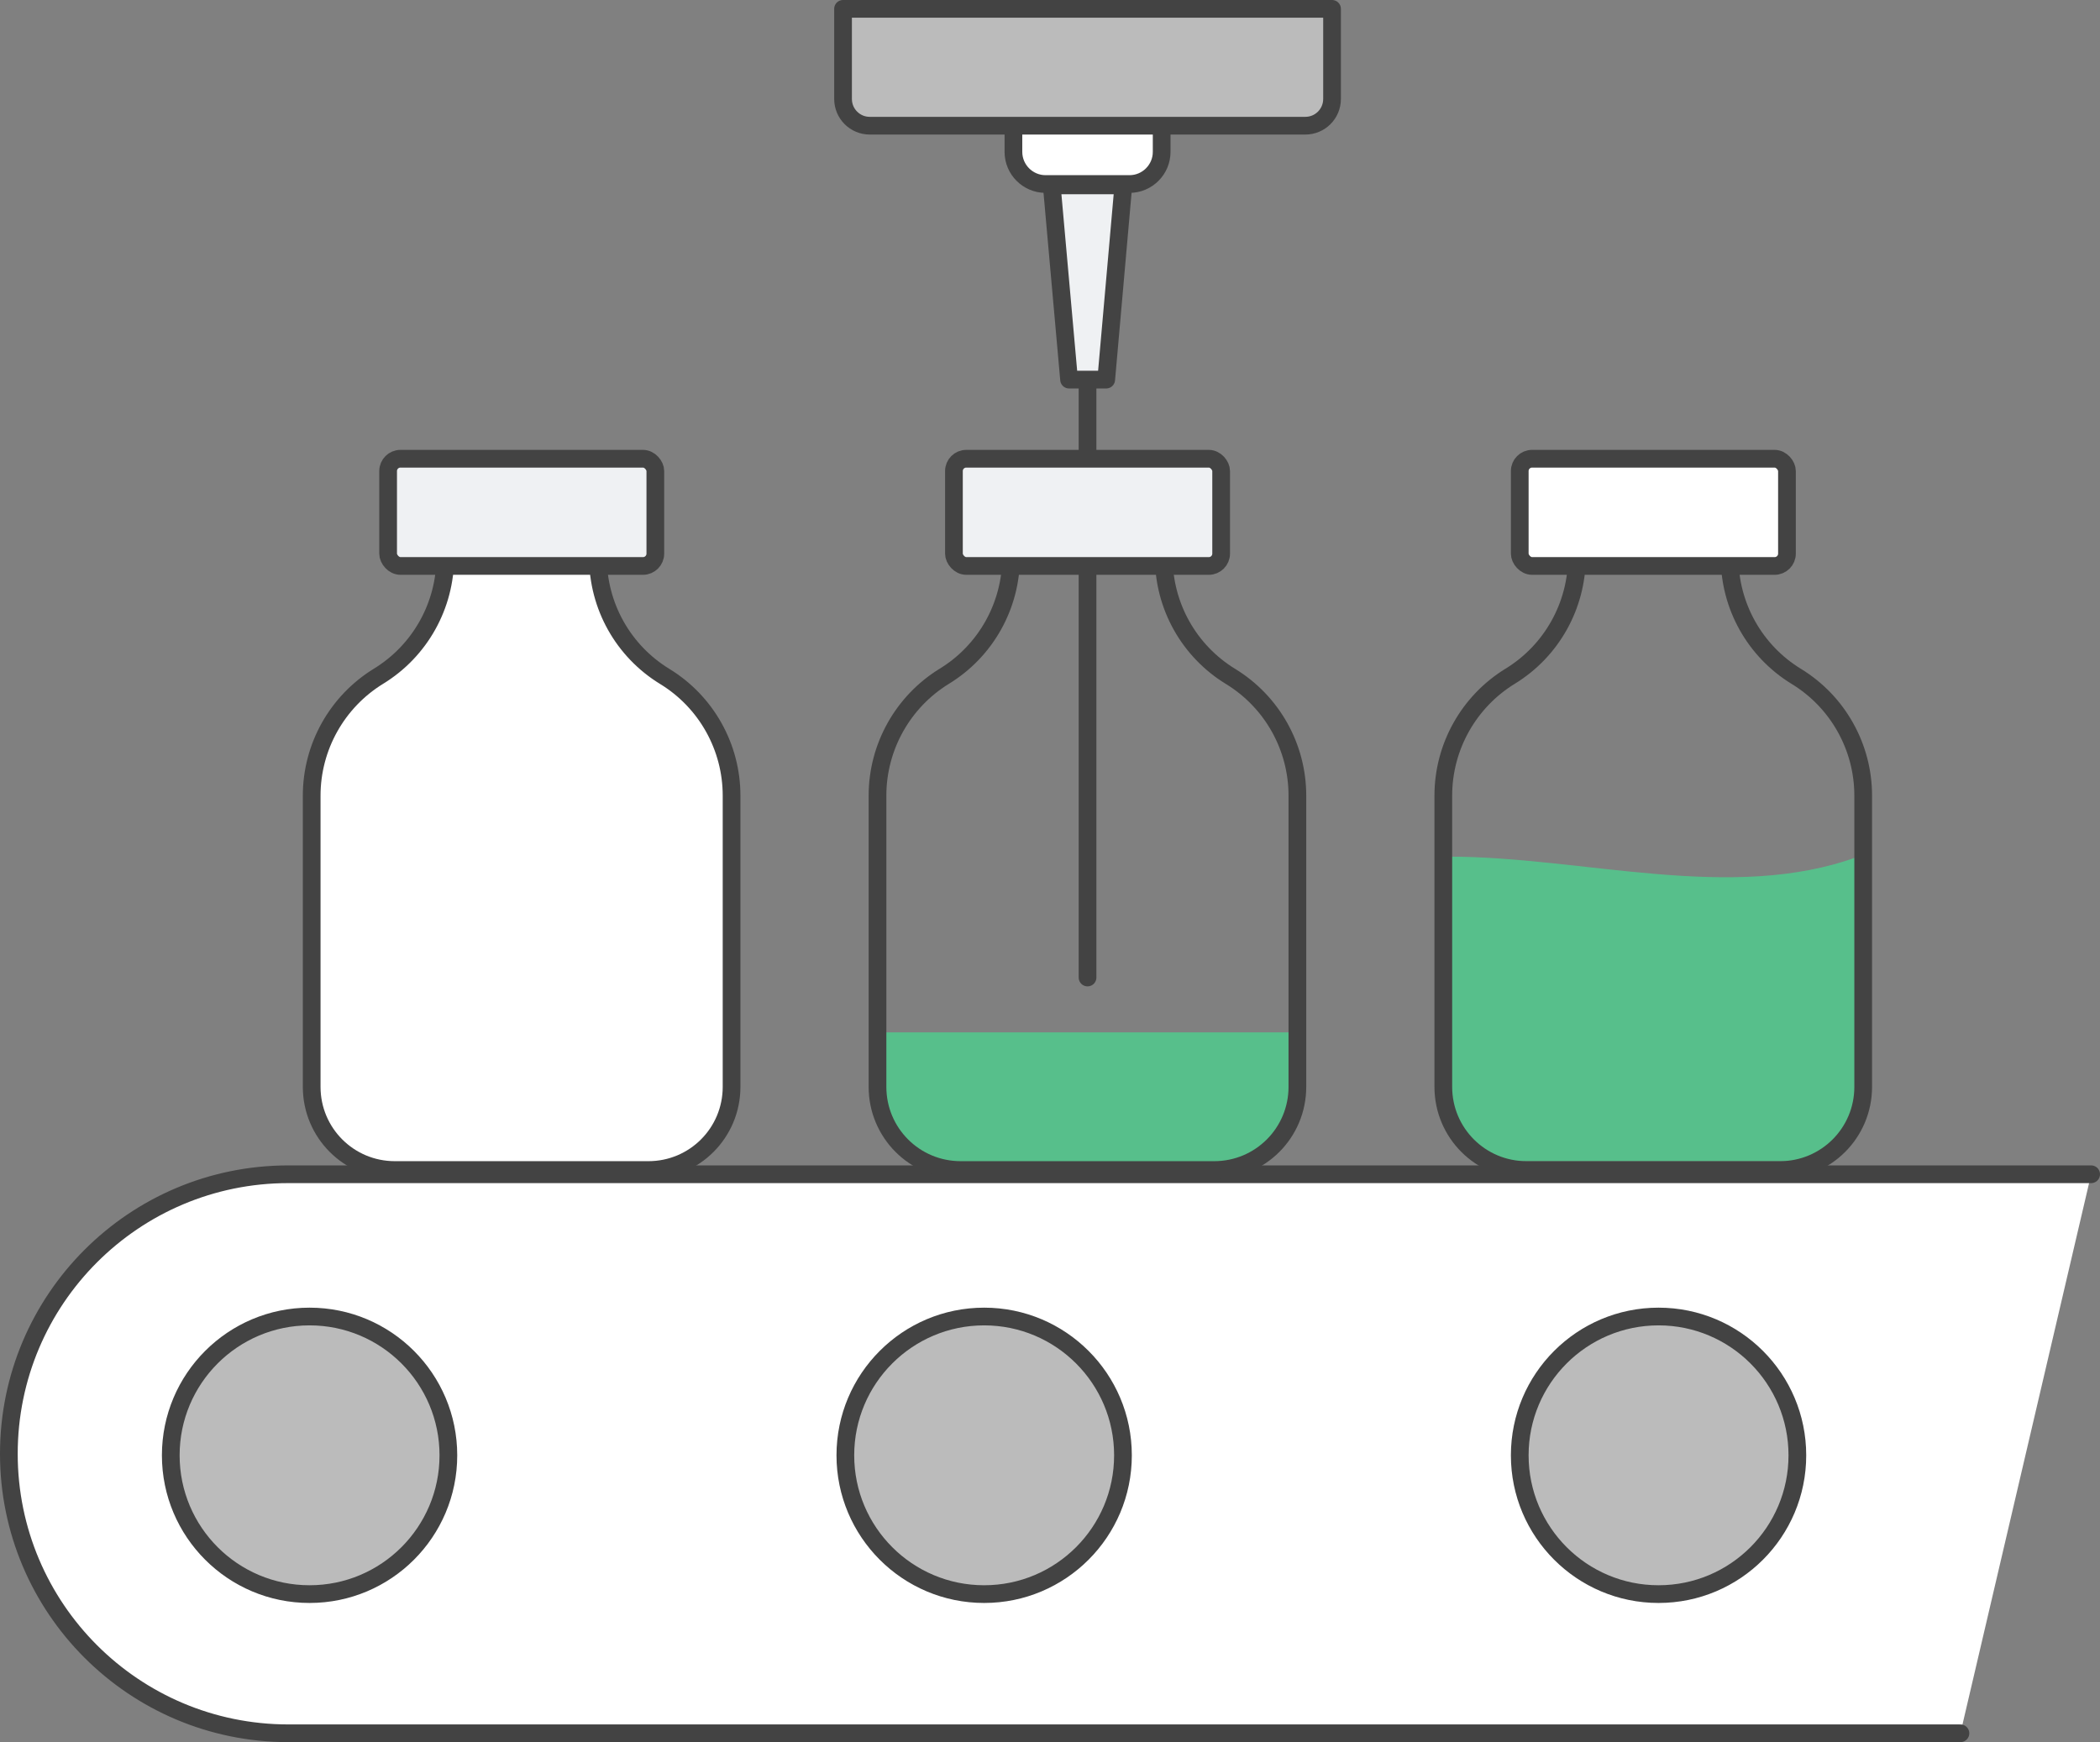
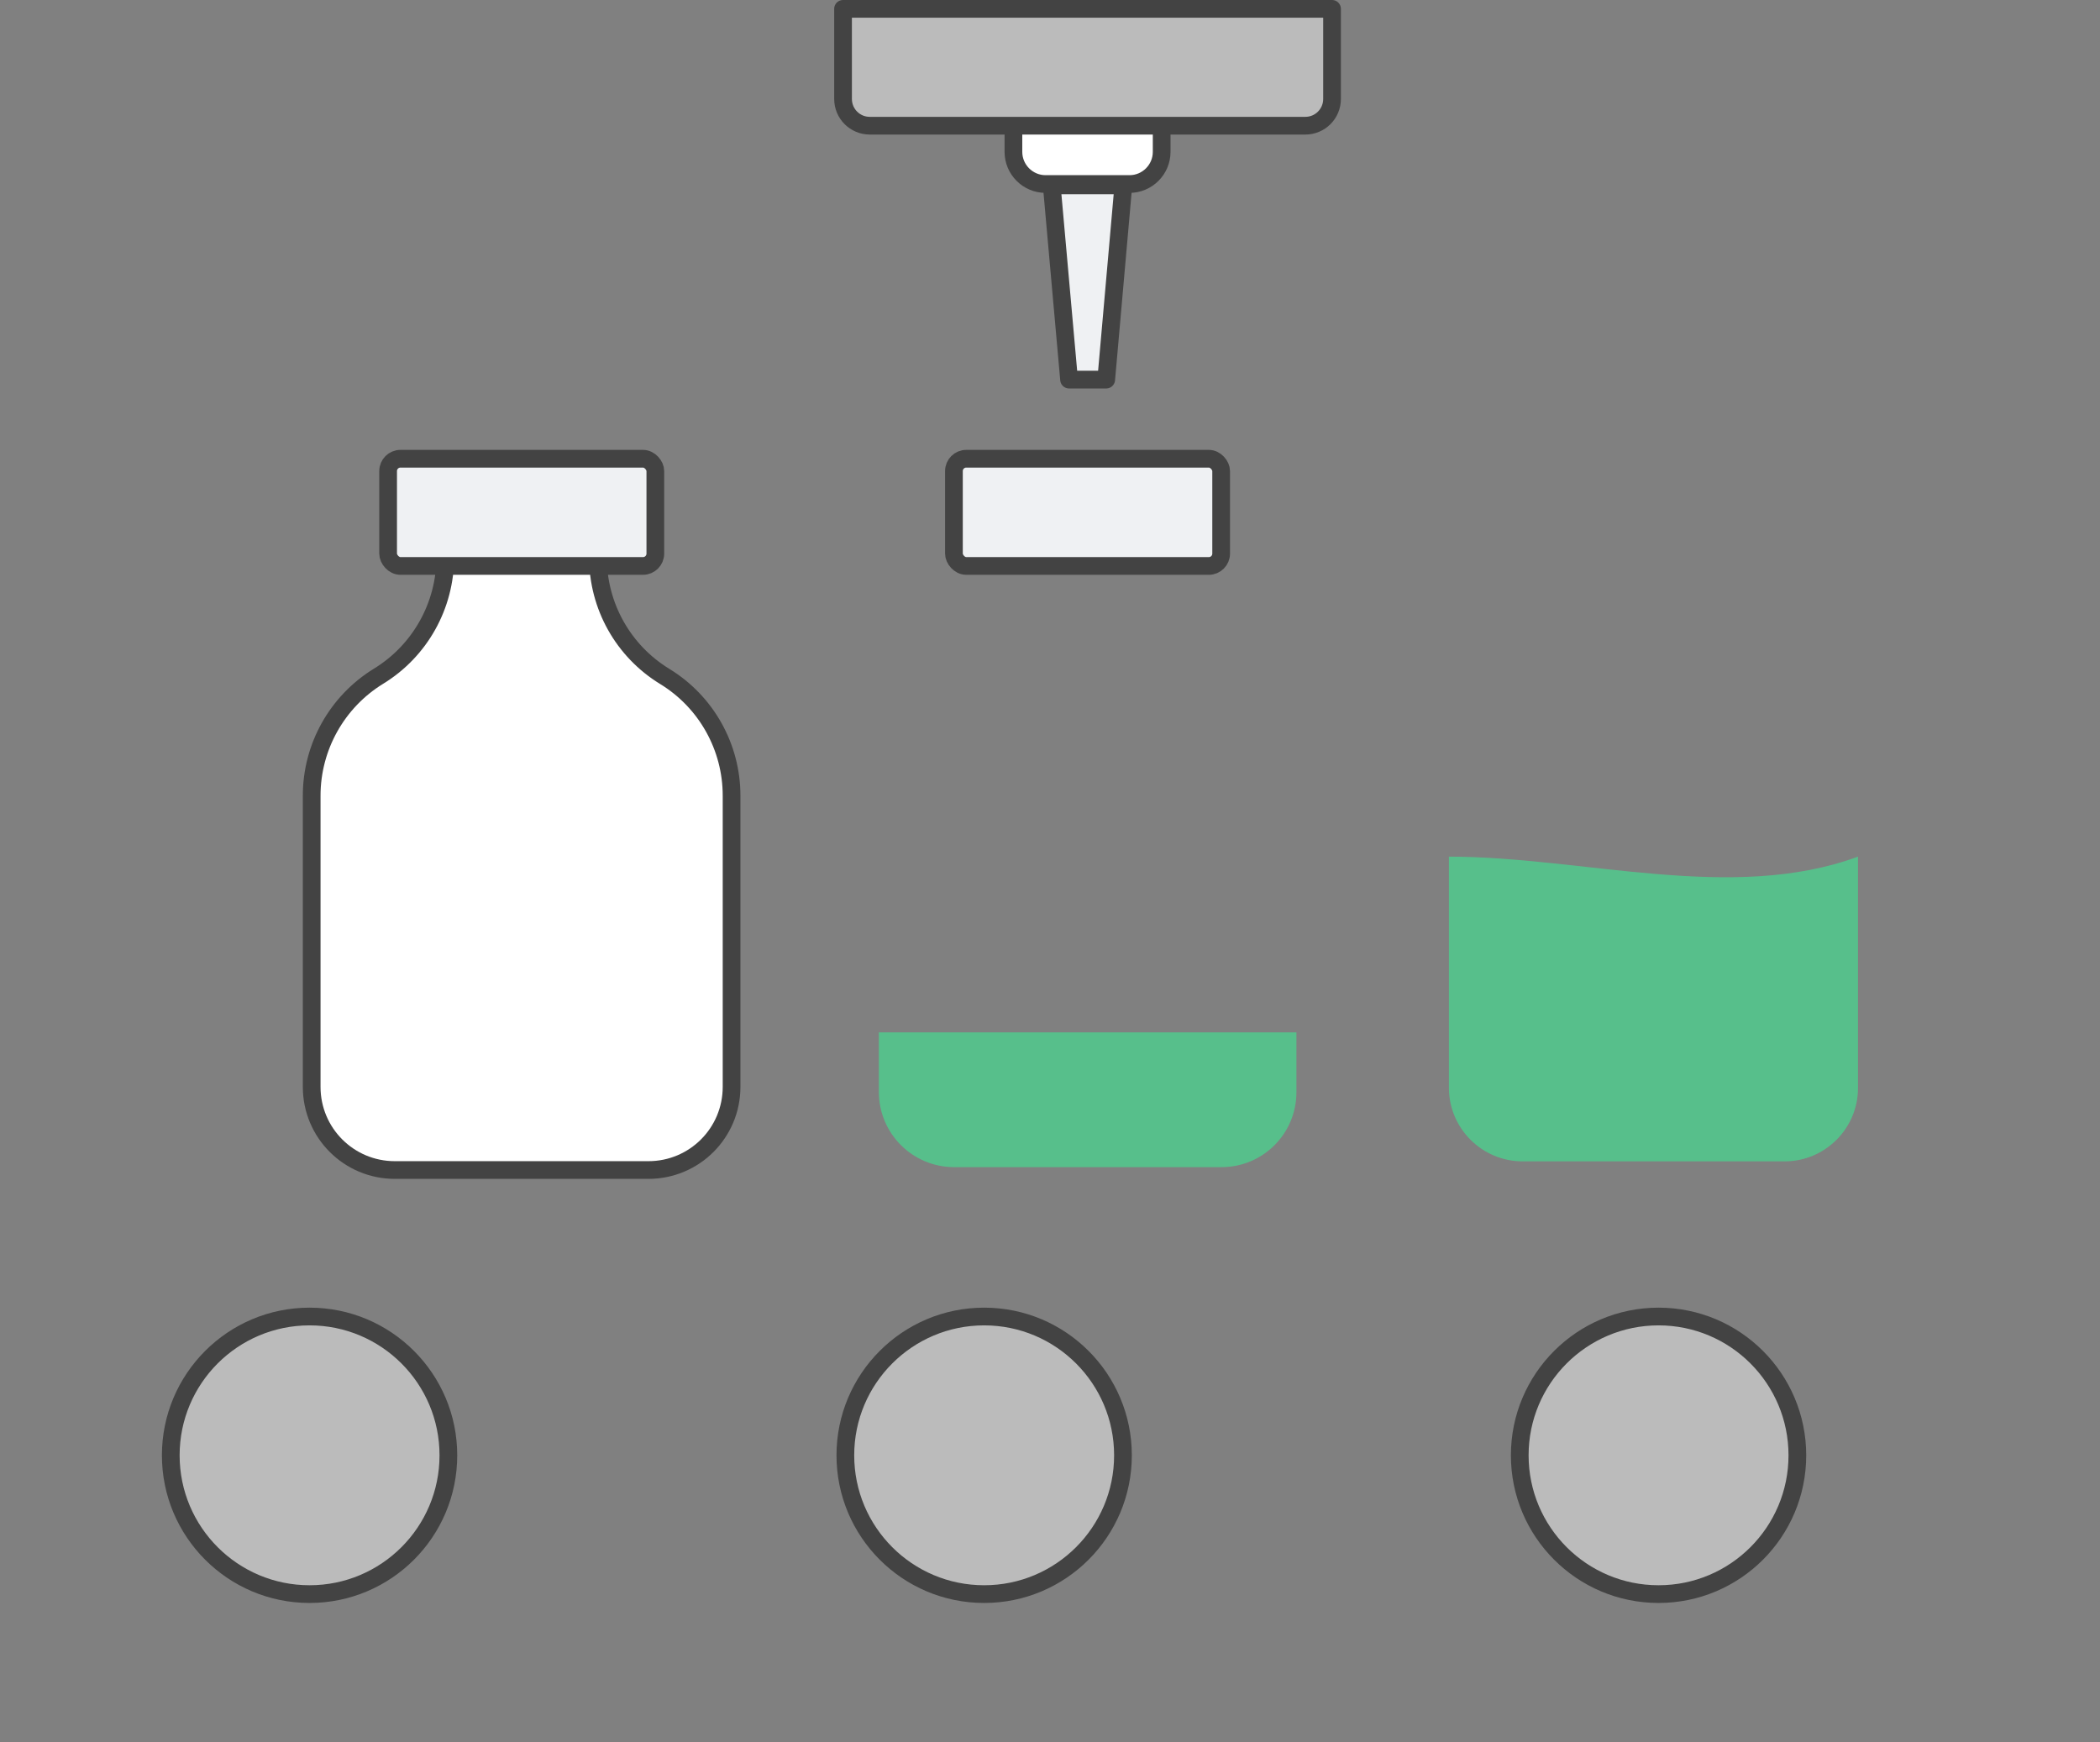
<svg xmlns="http://www.w3.org/2000/svg" id="Layer_1" data-name="Layer 1" viewBox="0 0 109.08 90.5">
  <rect x="0" y="0" width="109.08" height="90.5" fill="#808080" stroke="none" />
  <defs>
    <style>
      .cls-1 {
        fill: none;
      }

      .cls-1, .cls-2, .cls-3, .cls-4, .cls-5, .cls-6 {
        stroke: #434343;
        stroke-linecap: round;
        stroke-linejoin: round;
        stroke-width: .92px;
      }

      .cls-1, .cls-2, .cls-3, .cls-7 {
        fill-rule: evenodd;
      }

      .cls-2, .cls-4 {
        fill: #fff;
      }

      .cls-3, .cls-6 {
        fill: #eff1f3;
      }

      .cls-5 {
        fill: #bbb;
      }

      .cls-7 {
        fill: #57bf8b;
      }
    </style>
  </defs>
  <g>
-     <path class="cls-4" d="M101.83,90.04H14.98c-8.02,0-14.52-6.5-14.52-14.52H.46c0-8.02,6.5-14.52,14.52-14.52h93.64" />
    <g>
      <circle class="cls-5" cx="16.08" cy="75.6" r="7.21" />
      <circle class="cls-5" cx="51.12" cy="75.6" r="7.21" />
      <circle class="cls-5" cx="86.15" cy="75.6" r="7.21" />
    </g>
  </g>
  <path class="cls-7" d="M75.26,44.51v11.99c0,2.12,1.72,3.83,3.83,3.83h13.61c2.1,0,3.81-1.71,3.81-3.81v-12.02c-6.54,2.41-14.28,0-21.26,0Z" />
  <g>
    <g>
      <path class="cls-2" d="M23.14,28.95v-.82h7.92s0,.82,0,.82c0,2.53,1.31,4.87,3.47,6.19h0c2.16,1.32,3.47,3.67,3.47,6.19v15.13c0,2.39-1.93,4.32-4.32,4.32h-13.17c-2.39,0-4.32-1.93-4.32-4.32v-15.13c0-2.53,1.32-4.88,3.47-6.2h0c2.16-1.32,3.47-3.67,3.47-6.2Z" />
      <rect class="cls-6" x="20.16" y="23.83" width="13.88" height="5.57" rx=".64" ry=".64" />
    </g>
    <g>
      <path class="cls-7" d="M67.34,53.63v3.11c0,2.15-1.74,3.89-3.89,3.89h-13.89c-2.16,0-3.91-1.75-3.91-3.91v-3.09h21.69Z" />
-       <path class="cls-1" d="M52.53,28.95v-.82h7.92s0,.82,0,.82c0,2.53,1.31,4.87,3.47,6.19h0c2.16,1.32,3.47,3.67,3.47,6.19v15.13c0,2.39-1.93,4.32-4.32,4.32h-13.17c-2.39,0-4.32-1.93-4.32-4.32v-15.13c0-2.53,1.32-4.88,3.47-6.2h0c2.16-1.32,3.47-3.67,3.47-6.2Z" />
-       <line class="cls-4" x1="56.49" y1="50.78" x2="56.49" y2="17.16" />
      <polygon class="cls-3" points="58.35 9.63 54.63 9.63 55.53 19.72 57.46 19.72 58.35 9.63" />
      <rect class="cls-6" x="49.55" y="23.83" width="13.88" height="5.57" rx=".64" ry=".64" />
      <path class="cls-4" d="M52.65,5.79h7.69v2.1c0,.92-.75,1.67-1.67,1.67h-4.36c-.92,0-1.67-.75-1.67-1.67v-2.1h0Z" />
      <path class="cls-5" d="M43.8.46h25.39v4.68c0,.77-.62,1.39-1.39,1.39h-22.62c-.77,0-1.39-.62-1.39-1.39V.46h0Z" />
    </g>
    <g>
-       <path class="cls-1" d="M81.92,28.95v-.82h7.92s0,.82,0,.82c0,2.53,1.31,4.87,3.47,6.19h0c2.16,1.32,3.47,3.67,3.47,6.19v15.13c0,2.39-1.93,4.32-4.32,4.32h-13.17c-2.39,0-4.32-1.93-4.32-4.32v-15.13c0-2.53,1.32-4.88,3.47-6.2h0c2.16-1.32,3.47-3.67,3.47-6.2Z" />
-       <rect class="cls-4" x="78.94" y="23.83" width="13.88" height="5.57" rx=".64" ry=".64" />
-     </g>
+       </g>
  </g>
</svg>